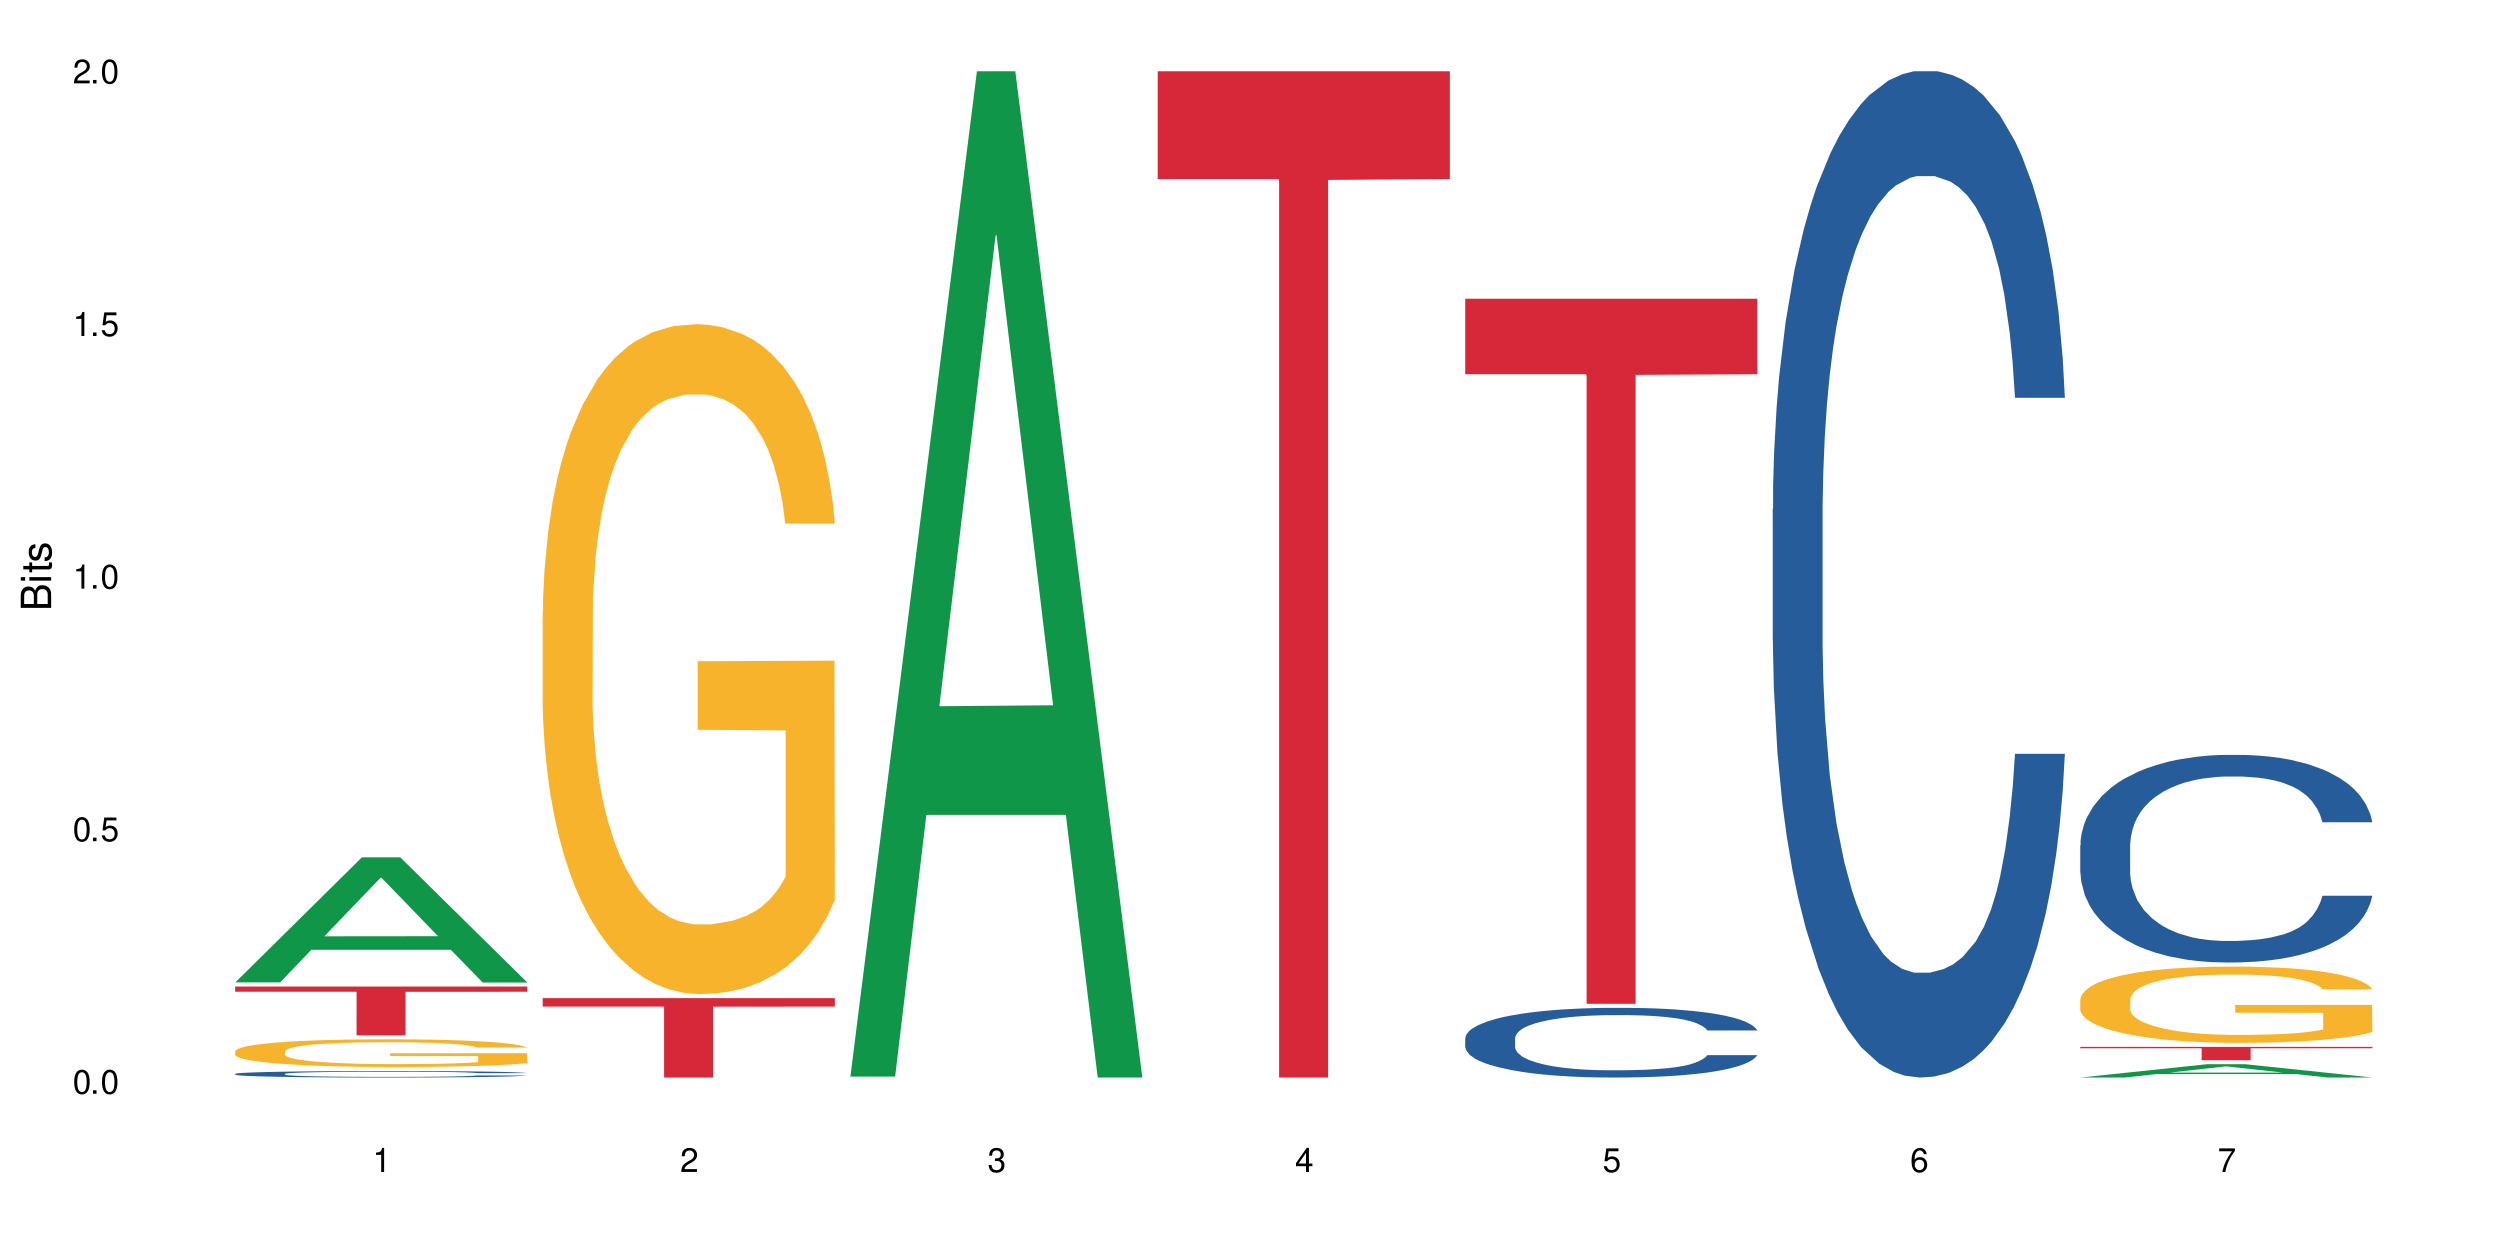
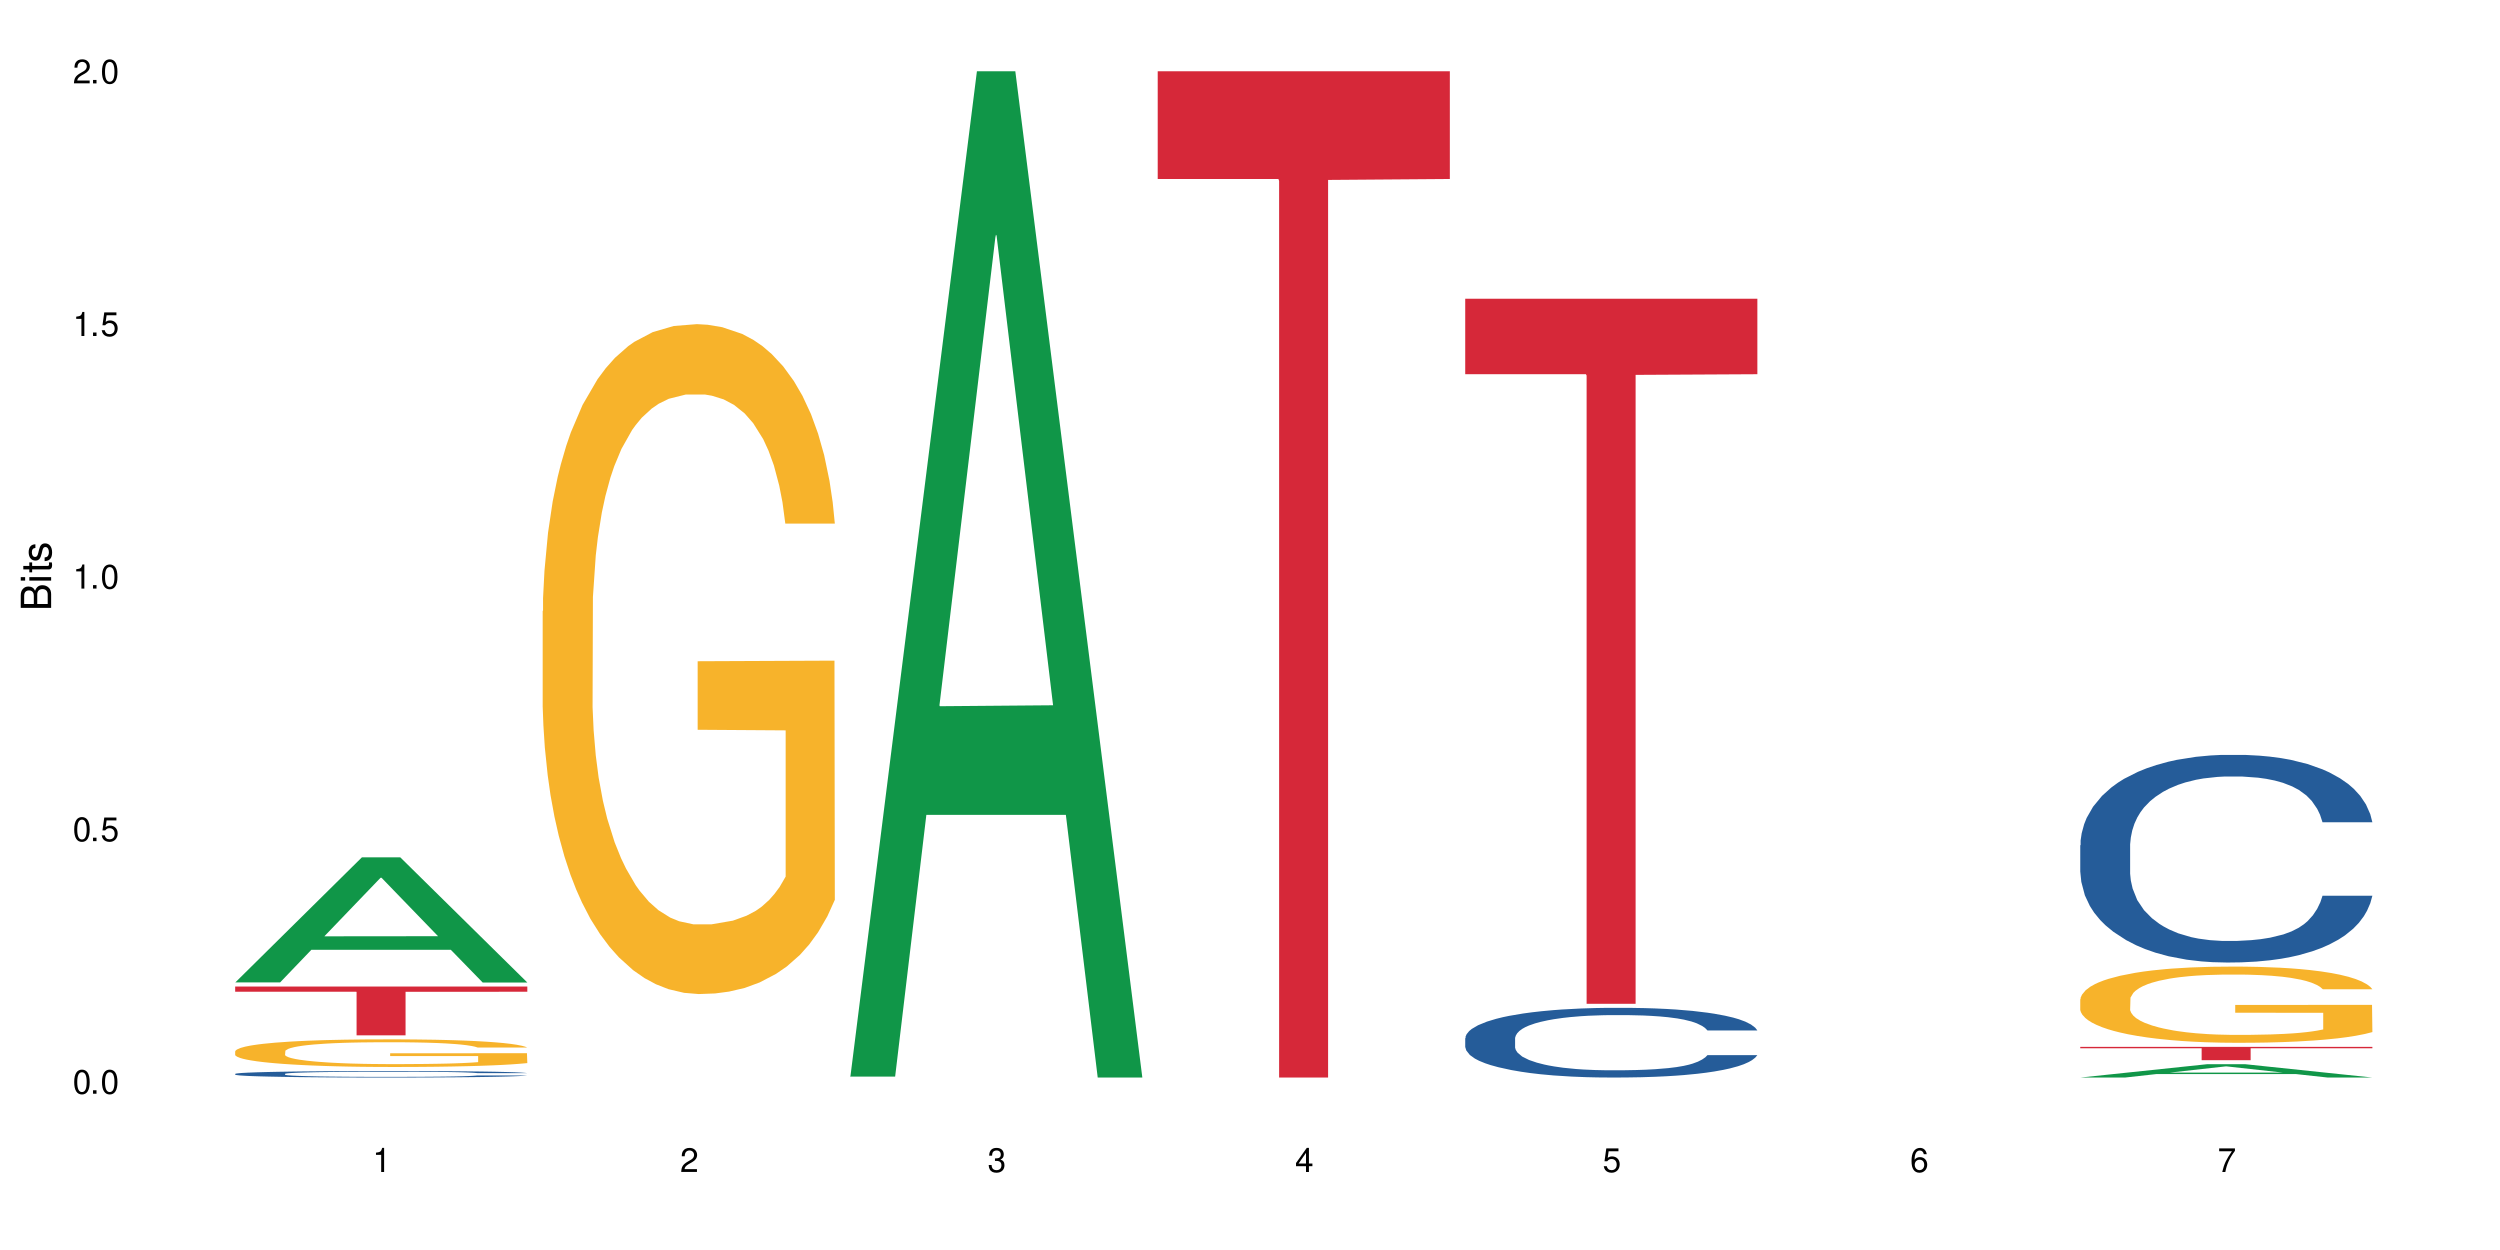
<svg xmlns="http://www.w3.org/2000/svg" xmlns:xlink="http://www.w3.org/1999/xlink" width="720" height="360" viewBox="0 0 720 360">
  <defs>
    <g>
      <g id="glyph-0-0">
</g>
      <g id="glyph-0-1">
        <path d="M 2.641 -6.938 C 2 -6.938 1.422 -6.656 1.078 -6.172 C 0.641 -5.562 0.406 -4.641 0.406 -3.359 C 0.406 -1.016 1.188 0.219 2.641 0.219 C 4.078 0.219 4.859 -1.016 4.859 -3.297 C 4.859 -4.641 4.656 -5.547 4.203 -6.172 C 3.844 -6.656 3.281 -6.938 2.641 -6.938 Z M 2.641 -6.188 C 3.547 -6.188 4 -5.25 4 -3.375 C 4 -1.406 3.562 -0.484 2.625 -0.484 C 1.734 -0.484 1.281 -1.438 1.281 -3.344 C 1.281 -5.25 1.734 -6.188 2.641 -6.188 Z M 2.641 -6.188 " />
      </g>
      <g id="glyph-0-2">
        <path d="M 1.828 -1 L 0.828 -1 L 0.828 0 L 1.828 0 Z M 1.828 -1 " />
      </g>
      <g id="glyph-0-3">
        <path d="M 4.562 -6.797 L 1.062 -6.797 L 0.547 -3.094 L 1.328 -3.094 C 1.719 -3.562 2.047 -3.734 2.578 -3.734 C 3.484 -3.734 4.062 -3.109 4.062 -2.094 C 4.062 -1.125 3.484 -0.531 2.578 -0.531 C 1.828 -0.531 1.375 -0.906 1.188 -1.672 L 0.328 -1.672 C 0.453 -1.109 0.547 -0.844 0.75 -0.594 C 1.125 -0.078 1.828 0.219 2.594 0.219 C 3.969 0.219 4.922 -0.781 4.922 -2.219 C 4.922 -3.562 4.031 -4.484 2.719 -4.484 C 2.25 -4.484 1.859 -4.359 1.469 -4.062 L 1.734 -5.969 L 4.562 -5.969 Z M 4.562 -6.797 " />
      </g>
      <g id="glyph-0-4">
        <path d="M 2.484 -4.938 L 2.484 0 L 3.328 0 L 3.328 -6.938 L 2.766 -6.938 C 2.469 -5.875 2.281 -5.734 0.984 -5.562 L 0.984 -4.938 Z M 2.484 -4.938 " />
      </g>
      <g id="glyph-0-5">
        <path d="M 4.859 -0.828 L 1.281 -0.828 C 1.359 -1.406 1.672 -1.781 2.5 -2.281 L 3.469 -2.828 C 4.406 -3.344 4.906 -4.062 4.906 -4.906 C 4.906 -5.484 4.672 -6.031 4.266 -6.406 C 3.859 -6.766 3.375 -6.938 2.719 -6.938 C 1.859 -6.938 1.219 -6.625 0.844 -6.031 C 0.609 -5.672 0.5 -5.234 0.484 -4.531 L 1.328 -4.531 C 1.359 -5.016 1.406 -5.281 1.531 -5.516 C 1.75 -5.938 2.188 -6.203 2.703 -6.203 C 3.469 -6.203 4.031 -5.641 4.031 -4.891 C 4.031 -4.344 3.719 -3.859 3.125 -3.516 L 2.234 -3 C 0.812 -2.172 0.406 -1.531 0.328 -0.016 L 4.859 -0.016 Z M 4.859 -0.828 " />
      </g>
      <g id="glyph-0-6">
        <path d="M 2.125 -3.188 L 2.578 -3.188 C 3.5 -3.188 3.984 -2.766 3.984 -1.922 C 3.984 -1.062 3.469 -0.531 2.594 -0.531 C 1.656 -0.531 1.203 -1 1.156 -2.016 L 0.312 -2.016 C 0.344 -1.453 0.438 -1.094 0.609 -0.781 C 0.953 -0.109 1.625 0.219 2.547 0.219 C 3.953 0.219 4.859 -0.625 4.859 -1.938 C 4.859 -2.828 4.516 -3.297 3.703 -3.594 C 4.344 -3.844 4.656 -4.328 4.656 -5.031 C 4.656 -6.219 3.875 -6.938 2.578 -6.938 C 1.203 -6.938 0.484 -6.172 0.453 -4.703 L 1.297 -4.703 C 1.312 -5.125 1.344 -5.359 1.453 -5.578 C 1.641 -5.969 2.062 -6.203 2.594 -6.203 C 3.344 -6.203 3.797 -5.75 3.797 -5 C 3.797 -4.516 3.609 -4.219 3.25 -4.047 C 3.016 -3.953 2.703 -3.922 2.125 -3.906 Z M 2.125 -3.188 " />
      </g>
      <g id="glyph-0-7">
        <path d="M 3.141 -1.672 L 3.141 0 L 3.984 0 L 3.984 -1.672 L 4.984 -1.672 L 4.984 -2.438 L 3.984 -2.438 L 3.984 -6.938 L 3.359 -6.938 L 0.266 -2.578 L 0.266 -1.672 Z M 3.141 -2.438 L 1 -2.438 L 3.141 -5.5 Z M 3.141 -2.438 " />
      </g>
      <g id="glyph-0-8">
        <path d="M 4.781 -5.125 C 4.609 -6.266 3.891 -6.938 2.844 -6.938 C 2.094 -6.938 1.422 -6.578 1.031 -5.953 C 0.594 -5.266 0.406 -4.422 0.406 -3.172 C 0.406 -2 0.578 -1.25 0.984 -0.641 C 1.359 -0.078 1.953 0.219 2.703 0.219 C 3.984 0.219 4.922 -0.75 4.922 -2.094 C 4.922 -3.375 4.062 -4.281 2.844 -4.281 C 2.172 -4.281 1.641 -4.031 1.281 -3.516 C 1.281 -5.234 1.828 -6.188 2.797 -6.188 C 3.391 -6.188 3.797 -5.797 3.938 -5.125 Z M 2.734 -3.531 C 3.547 -3.531 4.062 -2.953 4.062 -2.031 C 4.062 -1.156 3.484 -0.531 2.703 -0.531 C 1.922 -0.531 1.328 -1.188 1.328 -2.078 C 1.328 -2.938 1.906 -3.531 2.734 -3.531 Z M 2.734 -3.531 " />
      </g>
      <g id="glyph-0-9">
        <path d="M 4.984 -6.797 L 0.438 -6.797 L 0.438 -5.969 L 4.109 -5.969 C 2.5 -3.656 1.828 -2.234 1.328 0 L 2.219 0 C 2.594 -2.172 3.453 -4.047 4.984 -6.094 Z M 4.984 -6.797 " />
      </g>
      <g id="glyph-1-0">
</g>
      <g id="glyph-1-1">
        <path d="M 0 -0.953 L 0 -4.891 C 0 -5.719 -0.234 -6.344 -0.734 -6.797 C -1.188 -7.234 -1.812 -7.469 -2.5 -7.469 C -3.547 -7.469 -4.188 -7 -4.625 -5.875 C -4.984 -6.688 -5.625 -7.094 -6.531 -7.094 C -7.172 -7.094 -7.734 -6.859 -8.141 -6.391 C -8.562 -5.922 -8.75 -5.344 -8.75 -4.5 L -8.75 -0.953 Z M -4.984 -2.062 L -7.766 -2.062 L -7.766 -4.219 C -7.766 -4.844 -7.688 -5.203 -7.453 -5.5 C -7.219 -5.812 -6.859 -5.969 -6.375 -5.969 C -5.891 -5.969 -5.531 -5.812 -5.297 -5.5 C -5.062 -5.203 -4.984 -4.844 -4.984 -4.219 Z M -0.984 -2.062 L -4 -2.062 L -4 -4.781 C -4 -5.766 -3.438 -6.359 -2.484 -6.359 C -1.547 -6.359 -0.984 -5.766 -0.984 -4.781 Z M -0.984 -2.062 " />
      </g>
      <g id="glyph-1-2">
        <path d="M -6.281 -1.797 L -6.281 -0.797 L 0 -0.797 L 0 -1.797 Z M -8.75 -1.797 L -8.75 -0.797 L -7.484 -0.797 L -7.484 -1.797 Z M -8.75 -1.797 " />
      </g>
      <g id="glyph-1-3">
        <path d="M -6.281 -3.047 L -6.281 -2.016 L -8.016 -2.016 L -8.016 -1.016 L -6.281 -1.016 L -6.281 -0.172 L -5.469 -0.172 L -5.469 -1.016 L -0.719 -1.016 C -0.078 -1.016 0.281 -1.453 0.281 -2.234 C 0.281 -2.5 0.25 -2.719 0.188 -3.047 L -0.641 -3.047 C -0.609 -2.906 -0.594 -2.766 -0.594 -2.562 C -0.594 -2.141 -0.719 -2.016 -1.156 -2.016 L -5.469 -2.016 L -5.469 -3.047 Z M -6.281 -3.047 " />
      </g>
      <g id="glyph-1-4">
        <path d="M -4.531 -5.25 C -5.766 -5.25 -6.469 -4.422 -6.469 -2.969 C -6.469 -1.516 -5.719 -0.562 -4.547 -0.562 C -3.562 -0.562 -3.094 -1.062 -2.734 -2.562 L -2.516 -3.484 C -2.344 -4.188 -2.094 -4.469 -1.641 -4.469 C -1.047 -4.469 -0.641 -3.875 -0.641 -3 C -0.641 -2.453 -0.797 -2 -1.062 -1.75 C -1.25 -1.594 -1.422 -1.531 -1.875 -1.469 L -1.875 -0.406 C -0.422 -0.453 0.281 -1.266 0.281 -2.922 C 0.281 -4.5 -0.5 -5.516 -1.719 -5.516 C -2.656 -5.516 -3.172 -4.984 -3.469 -3.734 L -3.703 -2.766 C -3.891 -1.953 -4.156 -1.609 -4.594 -1.609 C -5.188 -1.609 -5.547 -2.125 -5.547 -2.938 C -5.547 -3.75 -5.203 -4.172 -4.531 -4.203 Z M -4.531 -5.25 " />
      </g>
    </g>
  </defs>
  <rect x="-72" y="-36" width="864" height="432" fill="rgb(100%, 100%, 100%)" fill-opacity="1" />
  <path fill-rule="nonzero" fill="rgb(6.275%, 58.824%, 28.235%)" fill-opacity="1" d="M 67.73 282.926 L 67.82 282.891 L 104.227 246.914 L 115.281 246.914 L 151.867 282.961 L 139.012 282.961 L 129.844 273.551 L 89.664 273.551 L 80.676 282.926 L 67.73 282.926 L 93.527 269.66 L 126.156 269.625 L 109.887 252.805 L 109.707 252.77 L 109.527 252.871 L 93.438 269.625 L 93.527 269.66 Z M 67.73 282.926 " />
  <path fill-rule="nonzero" fill="rgb(14.51%, 36.078%, 60%)" fill-opacity="1" d="M 67.73 309.273 L 67.832 309.27 L 67.832 309.23 L 68.141 309.164 L 68.859 309.082 L 69.578 309.023 L 71.426 308.922 L 73.988 308.824 L 76.656 308.75 L 78.605 308.707 L 80.352 308.672 L 84.352 308.609 L 86.918 308.574 L 89.688 308.547 L 93.074 308.516 L 95.535 308.5 L 101.078 308.473 L 105.18 308.461 L 108.363 308.453 L 115.238 308.453 L 119.34 308.461 L 122.316 308.469 L 125.598 308.484 L 128.371 308.5 L 133.191 308.539 L 137.5 308.586 L 139.449 308.613 L 142.527 308.664 L 144.891 308.719 L 146.531 308.762 L 148.379 308.824 L 150.02 308.902 L 151.25 308.992 L 151.867 309.062 L 137.5 309.062 L 136.785 308.996 L 135.961 308.941 L 134.422 308.871 L 132.883 308.82 L 130.73 308.773 L 128.781 308.738 L 126.113 308.707 L 123.754 308.688 L 121.289 308.672 L 118.93 308.66 L 114.414 308.652 L 107.234 308.652 L 103.23 308.668 L 101.078 308.68 L 98 308.703 L 95.844 308.727 L 93.281 308.762 L 91.535 308.789 L 89.379 308.836 L 87.84 308.875 L 86.098 308.93 L 85.07 308.973 L 84.148 309.02 L 83.328 309.078 L 82.711 309.137 L 82.301 309.203 L 82.094 309.262 L 82.094 309.527 L 82.301 309.59 L 82.812 309.664 L 84.148 309.77 L 86.098 309.859 L 88.355 309.93 L 90.508 309.98 L 91.742 310.008 L 93.383 310.035 L 95.945 310.066 L 99.641 310.102 L 101.797 310.117 L 105.078 310.129 L 108.465 310.137 L 112.98 310.137 L 116.98 310.129 L 119.648 310.121 L 122.418 310.109 L 126.215 310.078 L 128.574 310.051 L 130.629 310.02 L 132.168 309.984 L 133.191 309.957 L 134.73 309.906 L 135.961 309.848 L 136.887 309.785 L 137.5 309.727 L 151.867 309.727 L 151.25 309.797 L 150.328 309.863 L 149.402 309.914 L 147.969 309.973 L 146.324 310.027 L 143.965 310.086 L 142.016 310.125 L 139.449 310.168 L 137.09 310.203 L 134.527 310.23 L 130.73 310.266 L 128.266 310.281 L 125.598 310.297 L 122.418 310.312 L 118.418 310.324 L 114.109 310.332 L 110.105 310.332 L 105.797 310.328 L 102.617 310.32 L 98.41 310.309 L 93.176 310.277 L 89.379 310.242 L 86.406 310.211 L 83.84 310.176 L 80.969 310.129 L 77.273 310.055 L 75.016 309.996 L 73.477 309.949 L 71.734 309.883 L 70.5 309.82 L 69.066 309.727 L 68.039 309.602 L 67.73 309.508 Z M 67.73 309.273 " />
  <path fill-rule="nonzero" fill="rgb(96.863%, 70.196%, 16.863%)" fill-opacity="1" d="M 67.73 302.738 L 67.832 302.734 L 67.832 302.586 L 68.242 302.262 L 69.27 301.809 L 70.605 301.438 L 72.039 301.148 L 72.965 300.996 L 74.504 300.777 L 75.836 300.617 L 79.223 300.289 L 83.531 299.984 L 85.891 299.855 L 88.559 299.73 L 92.355 299.594 L 94.102 299.543 L 99.438 299.426 L 105.488 299.352 L 112.16 299.332 L 115.238 299.336 L 119.441 299.367 L 125.188 299.445 L 128.473 299.52 L 131.039 299.594 L 133.707 299.688 L 136.988 299.832 L 140.066 300.008 L 142.527 300.18 L 144.992 300.398 L 147.043 300.633 L 148.789 300.887 L 150.328 301.191 L 151.25 301.445 L 151.867 301.699 L 137.605 301.699 L 136.785 301.445 L 135.859 301.25 L 134.32 301.012 L 132.781 300.836 L 131.242 300.699 L 128.371 300.508 L 125.906 300.391 L 122.828 300.289 L 119.855 300.227 L 116.469 300.18 L 114.414 300.168 L 108.977 300.168 L 104.055 300.219 L 101.18 300.277 L 99.129 300.332 L 96.254 300.441 L 94.512 300.531 L 93.484 300.59 L 90.406 300.812 L 88.355 301.016 L 87.227 301.156 L 85.789 301.375 L 84.762 301.57 L 83.633 301.859 L 83.02 302.078 L 82.199 302.574 L 82.094 303.883 L 82.402 304.156 L 83.02 304.457 L 83.84 304.719 L 85.07 304.992 L 86.301 305.203 L 88.457 305.488 L 90.305 305.676 L 91.742 305.801 L 94.512 305.996 L 95.641 306.062 L 98.309 306.191 L 101.078 306.297 L 104.465 306.383 L 107.027 306.426 L 111.133 306.461 L 116.363 306.461 L 122.52 306.418 L 126.422 306.359 L 129.09 306.301 L 130.832 306.25 L 132.988 306.172 L 134.527 306.098 L 135.961 306.02 L 137.707 305.895 L 137.707 304.156 L 112.363 304.152 L 112.363 303.336 L 151.762 303.328 L 151.867 306.172 L 149.711 306.367 L 147.043 306.559 L 144.48 306.703 L 141.812 306.824 L 138.016 306.965 L 134.938 307.051 L 130.215 307.152 L 125.906 307.219 L 121.395 307.262 L 117.391 307.285 L 112.672 307.289 L 108.465 307.277 L 103.949 307.234 L 100.359 307.176 L 97.074 307.102 L 93.793 307.008 L 89.688 306.855 L 87.02 306.73 L 84.25 306.578 L 81.48 306.398 L 79.016 306.199 L 77.375 306.047 L 75.734 305.875 L 73.988 305.656 L 72.348 305.406 L 71.117 305.184 L 69.988 304.93 L 69.168 304.688 L 68.348 304.359 L 67.938 304.098 L 67.73 303.875 Z M 67.73 302.738 " />
  <path fill-rule="nonzero" fill="rgb(83.922%, 15.686%, 22.353%)" fill-opacity="1" d="M 67.73 284.125 L 151.867 284.125 L 151.867 285.625 L 116.801 285.641 L 116.801 298.168 L 102.695 298.168 L 102.695 285.652 L 102.488 285.625 L 67.73 285.625 Z M 67.73 284.125 " />
  <path fill-rule="nonzero" fill="rgb(96.863%, 70.196%, 16.863%)" fill-opacity="1" d="M 156.293 175.988 L 156.398 175.812 L 156.398 172.289 L 156.809 164.359 L 157.832 153.438 L 159.168 144.449 L 160.605 137.402 L 161.527 133.703 L 163.066 128.418 L 164.398 124.539 L 167.785 116.609 L 172.094 109.211 L 174.457 106.039 L 177.121 103.043 L 180.918 99.695 L 182.664 98.461 L 188 95.645 L 194.051 93.883 L 200.723 93.352 L 203.801 93.531 L 208.008 94.234 L 213.754 96.172 L 217.035 97.934 L 219.602 99.695 L 222.27 101.988 L 225.551 105.512 L 228.629 109.738 L 231.094 113.969 L 233.555 119.254 L 235.605 124.891 L 237.352 131.059 L 238.891 138.461 L 239.812 144.625 L 240.43 150.793 L 226.168 150.793 L 225.348 144.625 L 224.422 139.867 L 222.883 134.055 L 221.344 129.824 L 219.805 126.477 L 216.934 121.898 L 214.473 119.078 L 211.395 116.609 L 208.418 115.023 L 205.031 113.969 L 202.98 113.617 L 197.543 113.617 L 192.617 114.848 L 189.742 116.258 L 187.691 117.668 L 184.816 120.312 L 183.074 122.426 L 182.047 123.836 L 178.969 129.297 L 176.918 134.23 L 175.789 137.578 L 174.352 142.863 L 173.328 147.621 L 172.199 154.668 L 171.582 159.957 L 170.762 171.938 L 170.66 203.652 L 170.965 210.348 L 171.582 217.57 L 172.402 223.914 L 173.633 230.609 L 174.867 235.719 L 177.02 242.59 L 178.867 247.172 L 180.305 250.168 L 183.074 254.926 L 184.203 256.512 L 186.871 259.684 L 189.641 262.148 L 193.027 264.266 L 195.59 265.32 L 199.695 266.203 L 204.93 266.203 L 211.086 265.145 L 214.984 263.734 L 217.652 262.324 L 219.395 261.094 L 221.551 259.152 L 223.09 257.391 L 224.527 255.453 L 226.27 252.457 L 226.27 210.348 L 200.926 210.172 L 200.926 190.438 L 240.328 190.262 L 240.43 259.152 L 238.273 263.91 L 235.605 268.492 L 233.043 272.016 L 230.375 275.012 L 226.578 278.359 L 223.5 280.473 L 218.781 282.941 L 214.473 284.527 L 209.957 285.582 L 205.953 286.113 L 201.234 286.289 L 197.027 285.938 L 192.512 284.879 L 188.922 283.469 L 185.641 281.707 L 182.355 279.418 L 178.25 275.715 L 175.582 272.723 L 172.812 269.02 L 170.043 264.617 L 167.582 259.859 L 165.938 256.16 L 164.297 251.93 L 162.555 246.645 L 160.91 240.652 L 159.68 235.191 L 158.551 229.023 L 157.73 223.211 L 156.91 215.281 L 156.5 208.938 L 156.293 203.477 Z M 156.293 175.988 " />
-   <path fill-rule="nonzero" fill="rgb(83.922%, 15.686%, 22.353%)" fill-opacity="1" d="M 156.293 287.453 L 240.43 287.453 L 240.43 289.902 L 205.363 289.922 L 205.363 310.332 L 191.258 310.332 L 191.258 289.945 L 191.051 289.902 L 156.293 289.902 Z M 156.293 287.453 " />
  <path fill-rule="nonzero" fill="rgb(6.275%, 58.824%, 28.235%)" fill-opacity="1" d="M 244.859 310.059 L 244.949 309.789 L 281.352 20.527 L 292.41 20.527 L 328.992 310.332 L 316.141 310.332 L 306.969 234.684 L 266.789 234.684 L 257.801 310.059 L 244.859 310.059 L 270.656 203.391 L 303.285 203.117 L 287.016 67.875 L 286.836 67.602 L 286.656 68.418 L 270.566 203.117 L 270.656 203.391 Z M 244.859 310.059 " />
  <path fill-rule="nonzero" fill="rgb(83.922%, 15.686%, 22.353%)" fill-opacity="1" d="M 333.422 20.527 L 417.555 20.527 L 417.555 51.547 L 382.492 51.82 L 382.492 310.332 L 368.383 310.332 L 368.383 52.094 L 368.18 51.547 L 333.422 51.547 Z M 333.422 20.527 " />
  <path fill-rule="nonzero" fill="rgb(14.51%, 36.078%, 60%)" fill-opacity="1" d="M 421.984 298.992 L 422.086 298.977 L 422.086 298.535 L 422.395 297.84 L 423.113 296.957 L 423.832 296.352 L 425.68 295.27 L 428.242 294.223 L 430.91 293.418 L 432.859 292.938 L 434.605 292.574 L 438.605 291.895 L 441.172 291.547 L 443.941 291.234 L 447.328 290.922 L 449.789 290.738 L 455.332 290.445 L 459.434 290.316 L 462.617 290.262 L 469.488 290.262 L 473.594 290.336 L 476.57 290.426 L 479.852 290.574 L 482.625 290.738 L 487.445 291.141 L 491.754 291.656 L 493.703 291.949 L 496.781 292.516 L 499.145 293.066 L 500.785 293.543 L 502.633 294.223 L 504.273 295.051 L 505.504 295.984 L 506.121 296.773 L 491.754 296.773 L 491.035 296.039 L 490.215 295.473 L 488.676 294.719 L 487.137 294.188 L 484.984 293.656 L 483.035 293.305 L 480.367 292.957 L 478.008 292.738 L 475.543 292.574 L 473.184 292.461 L 468.668 292.352 L 463.438 292.352 L 461.488 292.391 L 457.484 292.535 L 455.332 292.664 L 452.254 292.922 L 450.098 293.16 L 447.531 293.527 L 445.789 293.84 L 443.633 294.316 L 442.094 294.738 L 440.352 295.344 L 439.324 295.801 L 438.402 296.316 L 437.582 296.922 L 436.965 297.562 L 436.555 298.242 L 436.348 298.902 L 436.348 301.746 L 436.555 302.406 L 437.066 303.176 L 438.402 304.297 L 440.352 305.27 L 442.609 306.039 L 444.762 306.59 L 445.992 306.848 L 447.637 307.141 L 450.199 307.508 L 453.895 307.875 L 456.051 308.02 L 459.332 308.168 L 462.719 308.242 L 467.234 308.242 L 471.234 308.168 L 473.902 308.074 L 476.672 307.93 L 480.469 307.617 L 482.828 307.324 L 484.879 306.977 L 486.418 306.625 L 487.445 306.332 L 488.984 305.766 L 490.215 305.141 L 491.141 304.5 L 491.754 303.875 L 506.121 303.875 L 505.504 304.609 L 504.582 305.324 L 503.656 305.855 L 502.223 306.496 L 500.578 307.066 L 498.219 307.707 L 496.27 308.129 L 493.703 308.59 L 491.344 308.938 L 488.781 309.25 L 484.984 309.617 L 482.52 309.801 L 479.852 309.965 L 476.672 310.113 L 472.672 310.242 L 468.363 310.312 L 464.359 310.332 L 460.051 310.297 L 456.871 310.223 L 452.664 310.059 L 447.43 309.727 L 443.633 309.379 L 440.66 309.031 L 438.094 308.664 L 435.219 308.168 L 431.527 307.359 L 429.27 306.738 L 427.73 306.223 L 425.984 305.508 L 424.754 304.863 L 423.32 303.836 L 422.293 302.535 L 421.984 301.527 Z M 421.984 298.992 " />
  <path fill-rule="nonzero" fill="rgb(83.922%, 15.686%, 22.353%)" fill-opacity="1" d="M 421.984 86.039 L 506.121 86.039 L 506.121 107.773 L 471.055 107.965 L 471.055 289.098 L 456.945 289.098 L 456.945 108.156 L 456.742 107.773 L 421.984 107.773 Z M 421.984 86.039 " />
-   <path fill-rule="nonzero" fill="rgb(14.51%, 36.078%, 60%)" fill-opacity="1" d="M 510.547 146.621 L 510.652 146.355 L 510.652 140 L 510.957 129.934 L 511.676 117.215 L 512.395 108.477 L 514.242 92.844 L 516.809 77.746 L 519.473 66.09 L 521.426 59.203 L 523.168 53.902 L 527.168 44.102 L 529.734 39.07 L 532.504 34.566 L 535.891 30.062 L 538.355 27.414 L 543.895 23.176 L 548 21.32 L 551.18 20.527 L 558.055 20.527 L 562.156 21.586 L 565.133 22.91 L 568.418 25.031 L 571.188 27.414 L 576.008 33.242 L 580.32 40.66 L 582.27 44.898 L 585.348 53.109 L 587.707 61.055 L 589.348 67.945 L 591.195 77.746 L 592.836 89.668 L 594.066 103.176 L 594.684 114.566 L 580.32 114.566 L 579.602 103.973 L 578.781 95.758 L 577.242 84.898 L 575.703 77.215 L 573.547 69.535 L 571.598 64.5 L 568.93 59.469 L 566.57 56.289 L 564.105 53.902 L 561.746 52.316 L 557.234 50.727 L 552 50.727 L 550.051 51.254 L 546.051 53.375 L 543.895 55.23 L 540.816 58.938 L 538.66 62.383 L 536.098 67.68 L 534.352 72.184 L 532.199 79.07 L 530.66 85.164 L 528.914 93.906 L 527.887 100.527 L 526.965 107.945 L 526.145 116.688 L 525.527 125.957 L 525.117 135.762 L 524.914 145.297 L 524.914 186.355 L 525.117 195.895 L 525.629 207.02 L 526.965 223.18 L 528.914 237.219 L 531.172 248.344 L 533.324 256.293 L 534.559 260 L 536.199 264.238 L 538.766 269.535 L 542.457 274.836 L 544.613 276.953 L 547.895 279.074 L 551.281 280.133 L 555.797 280.133 L 559.797 279.074 L 562.465 277.75 L 565.234 275.629 L 569.031 271.125 L 571.391 266.887 L 573.445 261.855 L 574.984 256.82 L 576.008 252.582 L 577.547 244.371 L 578.781 235.363 L 579.703 226.094 L 580.32 217.086 L 594.684 217.086 L 594.066 227.684 L 593.145 238.012 L 592.223 245.695 L 590.785 254.969 L 589.145 263.18 L 586.781 272.449 L 584.832 278.543 L 582.27 285.168 L 579.91 290.199 L 577.344 294.703 L 573.547 300 L 571.086 302.648 L 568.418 305.035 L 565.234 307.152 L 561.234 309.008 L 556.926 310.066 L 552.922 310.332 L 548.613 309.801 L 545.434 308.742 L 541.227 306.359 L 535.992 301.59 L 532.199 296.559 L 529.223 291.523 L 526.656 286.227 L 523.785 279.074 L 520.09 267.418 L 517.832 258.41 L 516.293 250.992 L 514.551 240.664 L 513.316 231.391 L 511.883 216.555 L 510.855 197.746 L 510.547 183.18 Z M 510.547 146.621 " />
  <path fill-rule="nonzero" fill="rgb(6.275%, 58.824%, 28.235%)" fill-opacity="1" d="M 599.113 310.328 L 599.203 310.324 L 635.605 306.496 L 646.664 306.496 L 683.246 310.332 L 670.395 310.332 L 661.223 309.332 L 621.043 309.332 L 612.055 310.328 L 599.113 310.328 L 624.91 308.918 L 657.539 308.914 L 641.27 307.121 L 641.09 307.117 L 640.91 307.129 L 624.82 308.914 L 624.91 308.918 Z M 599.113 310.328 " />
  <path fill-rule="nonzero" fill="rgb(14.51%, 36.078%, 60%)" fill-opacity="1" d="M 599.113 243.434 L 599.215 243.379 L 599.215 242.066 L 599.523 239.988 L 600.238 237.363 L 600.957 235.562 L 602.805 232.336 L 605.371 229.223 L 608.039 226.816 L 609.988 225.395 L 611.73 224.301 L 615.734 222.281 L 618.297 221.242 L 621.07 220.312 L 624.453 219.383 L 626.918 218.836 L 632.457 217.961 L 636.562 217.578 L 639.742 217.414 L 646.617 217.414 L 650.723 217.633 L 653.695 217.906 L 656.98 218.344 L 659.75 218.836 L 664.574 220.039 L 668.883 221.57 L 670.832 222.445 L 673.91 224.137 L 676.27 225.777 L 677.91 227.199 L 679.758 229.223 L 681.398 231.68 L 682.633 234.469 L 683.246 236.82 L 668.883 236.82 L 668.164 234.633 L 667.344 232.938 L 665.805 230.695 L 664.266 229.113 L 662.109 227.527 L 660.16 226.488 L 657.492 225.449 L 655.133 224.793 L 652.672 224.301 L 650.312 223.973 L 645.797 223.645 L 640.562 223.645 L 638.613 223.754 L 634.613 224.191 L 632.457 224.574 L 629.379 225.34 L 627.227 226.051 L 624.66 227.145 L 622.914 228.074 L 620.762 229.496 L 619.223 230.75 L 617.477 232.555 L 616.453 233.922 L 615.527 235.453 L 614.707 237.254 L 614.09 239.168 L 613.68 241.191 L 613.477 243.16 L 613.477 251.629 L 613.68 253.598 L 614.195 255.895 L 615.527 259.227 L 617.477 262.125 L 619.734 264.422 L 621.891 266.059 L 623.121 266.824 L 624.762 267.699 L 627.328 268.793 L 631.02 269.887 L 633.176 270.324 L 636.461 270.762 L 639.844 270.98 L 644.359 270.98 L 648.359 270.762 L 651.027 270.488 L 653.801 270.051 L 657.594 269.121 L 659.957 268.246 L 662.008 267.207 L 663.547 266.168 L 664.574 265.297 L 666.113 263.602 L 667.344 261.742 L 668.266 259.828 L 668.883 257.973 L 683.246 257.973 L 682.633 260.156 L 681.707 262.289 L 680.785 263.875 L 679.348 265.785 L 677.707 267.48 L 675.348 269.395 L 673.398 270.652 L 670.832 272.02 L 668.473 273.055 L 665.906 273.984 L 662.109 275.078 L 659.648 275.625 L 656.98 276.117 L 653.801 276.555 L 649.797 276.938 L 645.488 277.156 L 641.488 277.211 L 637.176 277.102 L 633.996 276.883 L 629.789 276.391 L 624.559 275.406 L 620.762 274.367 L 617.785 273.328 L 615.219 272.238 L 612.348 270.762 L 608.652 268.355 L 606.395 266.496 L 604.855 264.969 L 603.113 262.836 L 601.883 260.922 L 600.445 257.863 L 599.418 253.98 L 599.113 250.977 Z M 599.113 243.434 " />
  <path fill-rule="nonzero" fill="rgb(96.863%, 70.196%, 16.863%)" fill-opacity="1" d="M 599.113 287.777 L 599.215 287.758 L 599.215 287.355 L 599.625 286.453 L 600.652 285.211 L 601.984 284.188 L 603.422 283.387 L 604.344 282.965 L 605.883 282.363 L 607.219 281.922 L 610.602 281.02 L 614.914 280.18 L 617.273 279.816 L 619.941 279.477 L 623.738 279.098 L 625.48 278.957 L 630.816 278.637 L 636.871 278.434 L 643.539 278.375 L 646.617 278.395 L 650.824 278.477 L 656.57 278.695 L 659.852 278.895 L 662.418 279.098 L 665.086 279.355 L 668.367 279.758 L 671.445 280.238 L 673.91 280.719 L 676.371 281.32 L 678.426 281.965 L 680.168 282.664 L 681.707 283.508 L 682.633 284.211 L 683.246 284.91 L 668.984 284.91 L 668.164 284.211 L 667.242 283.668 L 665.703 283.008 L 664.164 282.523 L 662.625 282.145 L 659.75 281.621 L 657.289 281.301 L 654.211 281.02 L 651.234 280.84 L 647.848 280.719 L 645.797 280.68 L 640.359 280.68 L 635.434 280.82 L 632.559 280.98 L 630.508 281.141 L 627.637 281.441 L 625.891 281.684 L 624.863 281.844 L 621.785 282.465 L 619.734 283.027 L 618.605 283.406 L 617.168 284.008 L 616.145 284.551 L 615.016 285.352 L 614.398 285.953 L 613.578 287.316 L 613.477 290.926 L 613.785 291.688 L 614.398 292.512 L 615.219 293.23 L 616.453 293.992 L 617.684 294.574 L 619.836 295.355 L 621.684 295.879 L 623.121 296.219 L 625.891 296.762 L 627.02 296.941 L 629.688 297.301 L 632.457 297.582 L 635.844 297.824 L 638.41 297.945 L 642.512 298.043 L 647.746 298.043 L 653.902 297.922 L 657.801 297.762 L 660.469 297.602 L 662.211 297.461 L 664.367 297.242 L 665.906 297.043 L 667.344 296.82 L 669.086 296.48 L 669.086 291.688 L 643.742 291.668 L 643.742 289.422 L 683.145 289.402 L 683.246 297.242 L 681.094 297.785 L 678.426 298.305 L 675.859 298.707 L 673.191 299.047 L 669.395 299.426 L 666.316 299.668 L 661.598 299.949 L 657.289 300.129 L 652.773 300.25 L 648.773 300.309 L 644.051 300.328 L 639.844 300.289 L 635.332 300.168 L 631.738 300.008 L 628.457 299.809 L 625.172 299.547 L 621.07 299.125 L 618.402 298.785 L 615.629 298.363 L 612.859 297.863 L 610.398 297.32 L 608.758 296.902 L 607.113 296.422 L 605.371 295.82 L 603.73 295.137 L 602.496 294.516 L 601.367 293.812 L 600.547 293.152 L 599.727 292.25 L 599.316 291.527 L 599.113 290.906 Z M 599.113 287.777 " />
  <path fill-rule="nonzero" fill="rgb(83.922%, 15.686%, 22.353%)" fill-opacity="1" d="M 599.113 301.492 L 683.246 301.492 L 683.246 301.906 L 648.184 301.906 L 648.184 305.332 L 634.074 305.332 L 634.074 301.91 L 633.871 301.906 L 599.113 301.906 Z M 599.113 301.492 " />
  <g fill="rgb(0%, 0%, 0%)" fill-opacity="1">
    <use xlink:href="#glyph-0-1" x="20.965" y="314.993" />
    <use xlink:href="#glyph-0-2" x="25.965" y="314.993" />
    <use xlink:href="#glyph-0-1" x="28.965" y="314.993" />
  </g>
  <g fill="rgb(0%, 0%, 0%)" fill-opacity="1">
    <use xlink:href="#glyph-0-1" x="20.965" y="242.251" />
    <use xlink:href="#glyph-0-2" x="25.965" y="242.251" />
    <use xlink:href="#glyph-0-3" x="28.965" y="242.251" />
  </g>
  <g fill="rgb(0%, 0%, 0%)" fill-opacity="1">
    <use xlink:href="#glyph-0-4" x="20.965" y="169.509" />
    <use xlink:href="#glyph-0-2" x="25.965" y="169.509" />
    <use xlink:href="#glyph-0-1" x="28.965" y="169.509" />
  </g>
  <g fill="rgb(0%, 0%, 0%)" fill-opacity="1">
    <use xlink:href="#glyph-0-4" x="20.965" y="96.767" />
    <use xlink:href="#glyph-0-2" x="25.965" y="96.767" />
    <use xlink:href="#glyph-0-3" x="28.965" y="96.767" />
  </g>
  <g fill="rgb(0%, 0%, 0%)" fill-opacity="1">
    <use xlink:href="#glyph-0-5" x="20.965" y="24.024" />
    <use xlink:href="#glyph-0-2" x="25.965" y="24.024" />
    <use xlink:href="#glyph-0-1" x="28.965" y="24.024" />
  </g>
  <g fill="rgb(0%, 0%, 0%)" fill-opacity="1">
    <use xlink:href="#glyph-0-4" x="107.297" y="337.532" />
  </g>
  <g fill="rgb(0%, 0%, 0%)" fill-opacity="1">
    <use xlink:href="#glyph-0-5" x="195.863" y="337.532" />
  </g>
  <g fill="rgb(0%, 0%, 0%)" fill-opacity="1">
    <use xlink:href="#glyph-0-6" x="284.426" y="337.532" />
  </g>
  <g fill="rgb(0%, 0%, 0%)" fill-opacity="1">
    <use xlink:href="#glyph-0-7" x="372.988" y="337.532" />
  </g>
  <g fill="rgb(0%, 0%, 0%)" fill-opacity="1">
    <use xlink:href="#glyph-0-3" x="461.551" y="337.532" />
  </g>
  <g fill="rgb(0%, 0%, 0%)" fill-opacity="1">
    <use xlink:href="#glyph-0-8" x="550.117" y="337.532" />
  </g>
  <g fill="rgb(0%, 0%, 0%)" fill-opacity="1">
    <use xlink:href="#glyph-0-9" x="638.68" y="337.532" />
  </g>
  <g fill="rgb(0%, 0%, 0%)" fill-opacity="1">
    <use xlink:href="#glyph-1-1" x="14.725" y="176.012" />
    <use xlink:href="#glyph-1-2" x="14.725" y="168.012" />
    <use xlink:href="#glyph-1-3" x="14.725" y="165.012" />
    <use xlink:href="#glyph-1-4" x="14.725" y="162.012" />
  </g>
</svg>